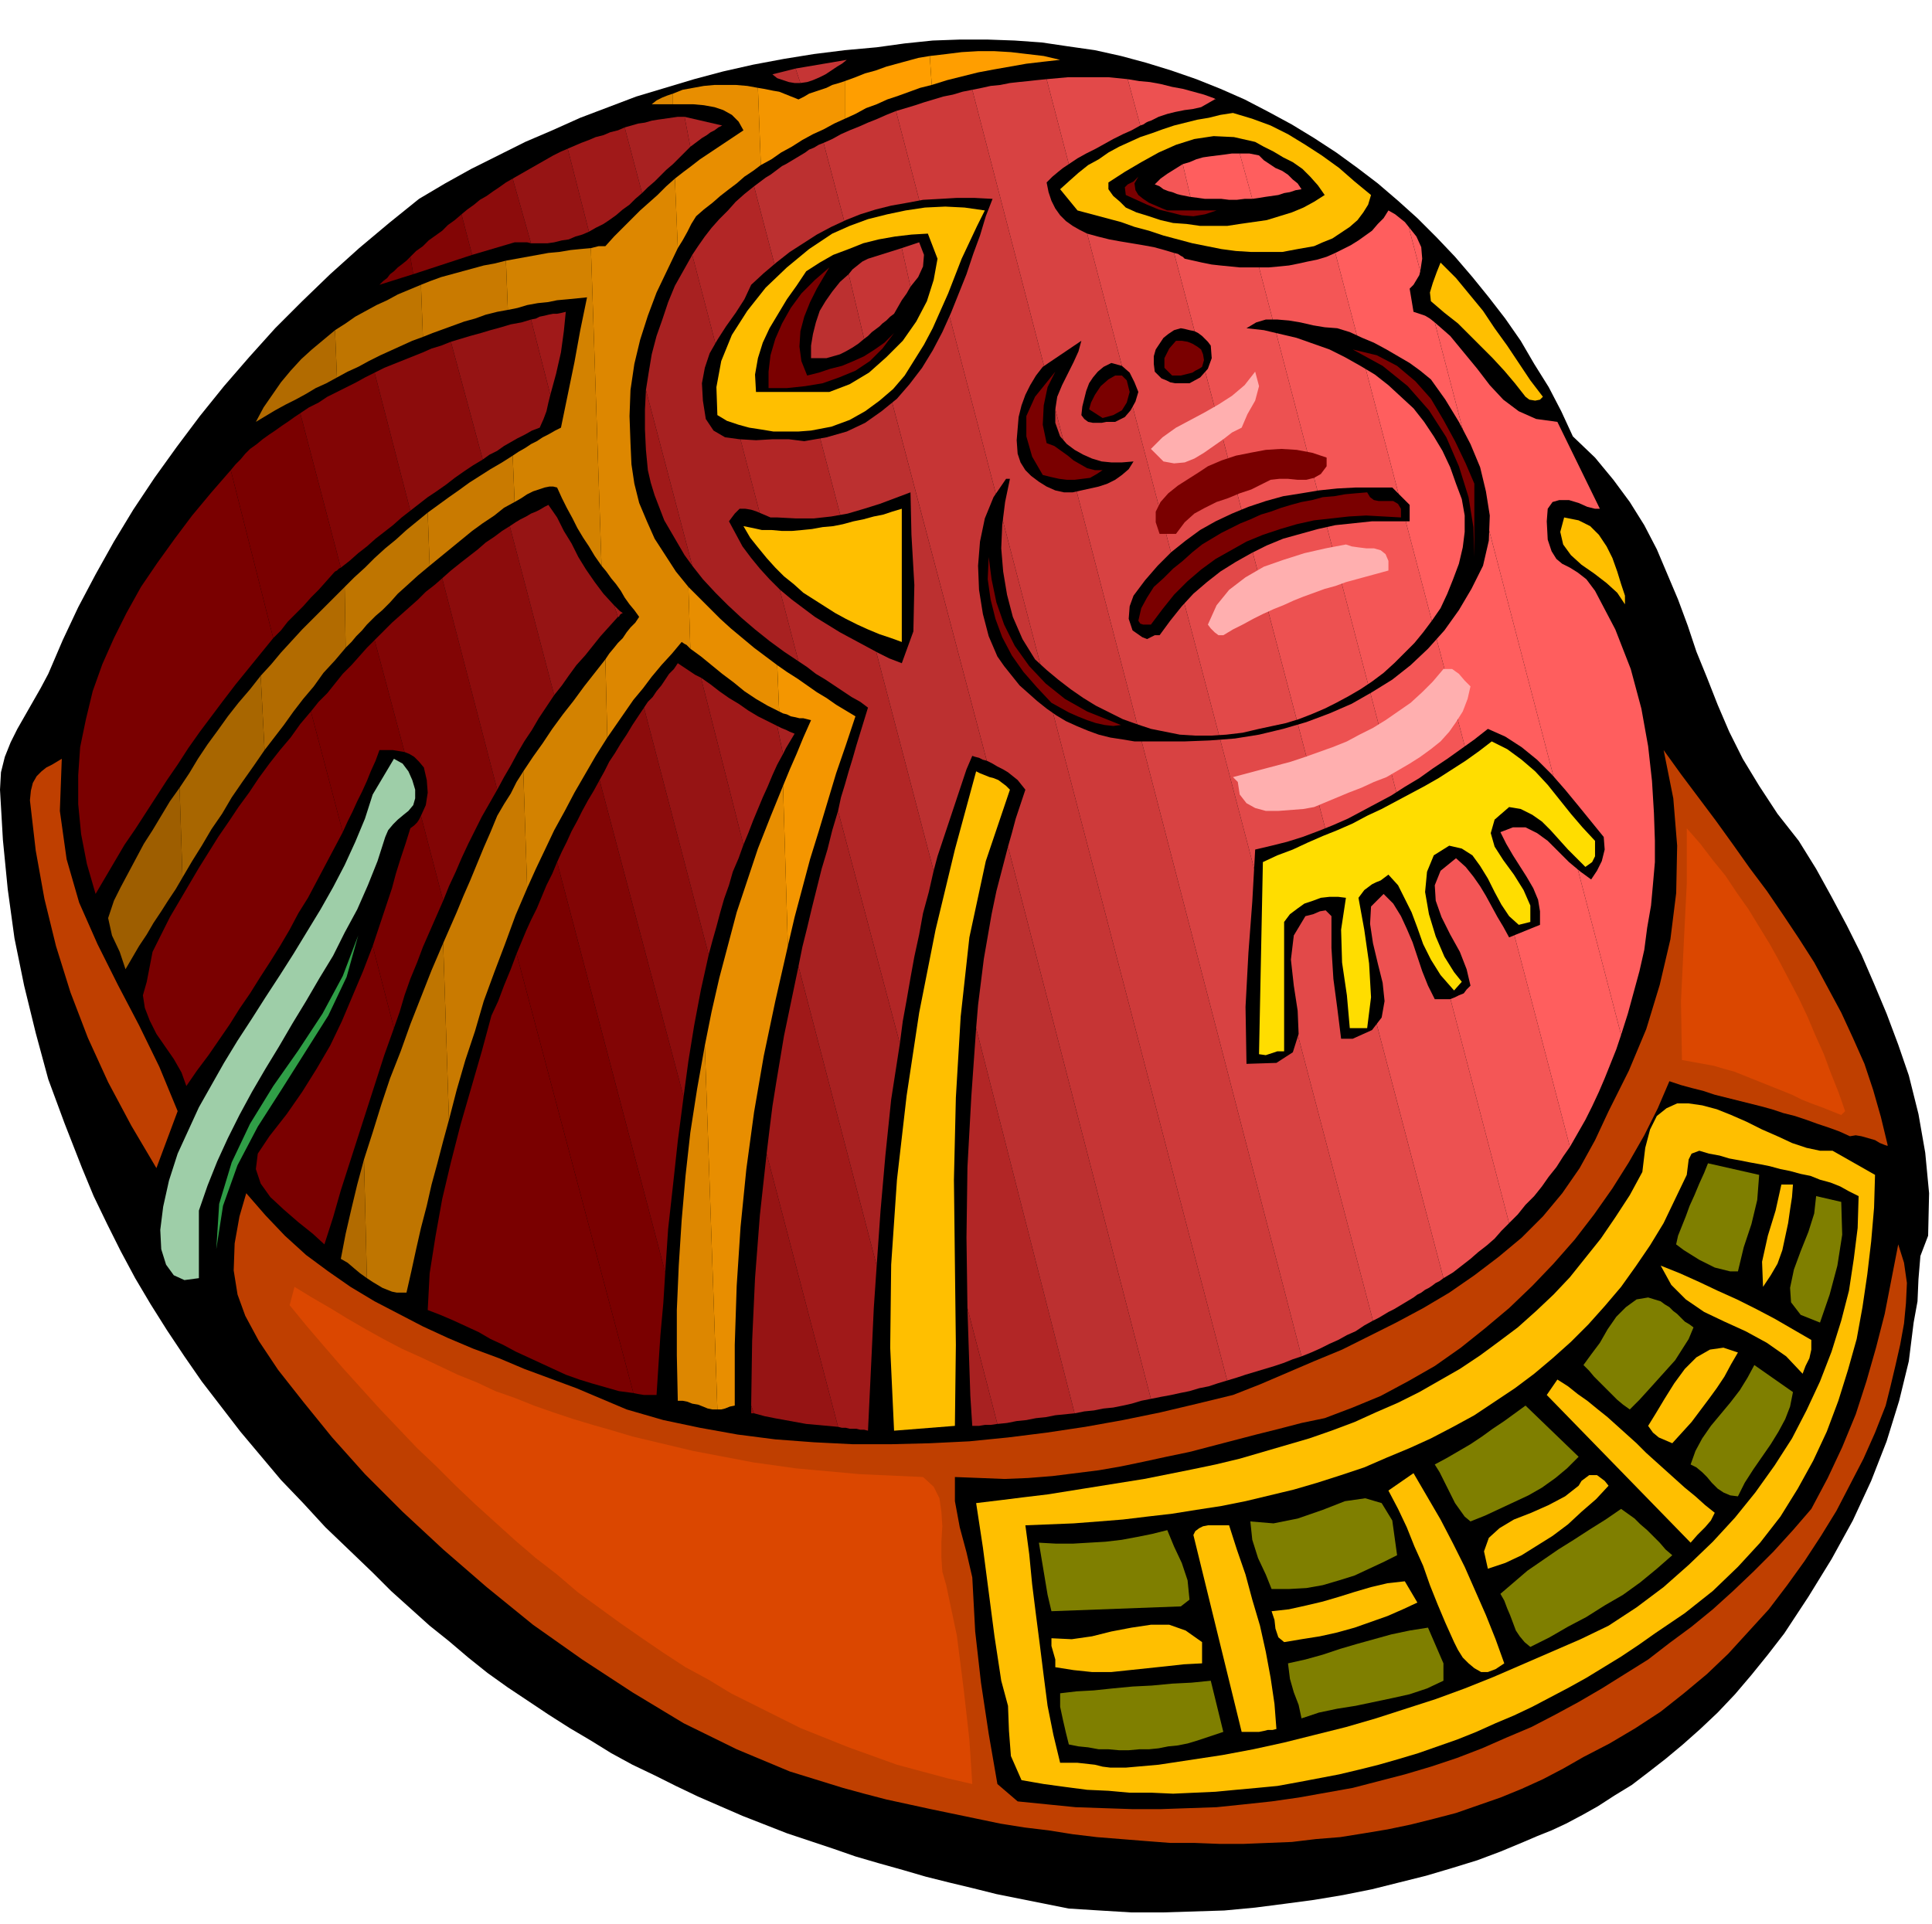
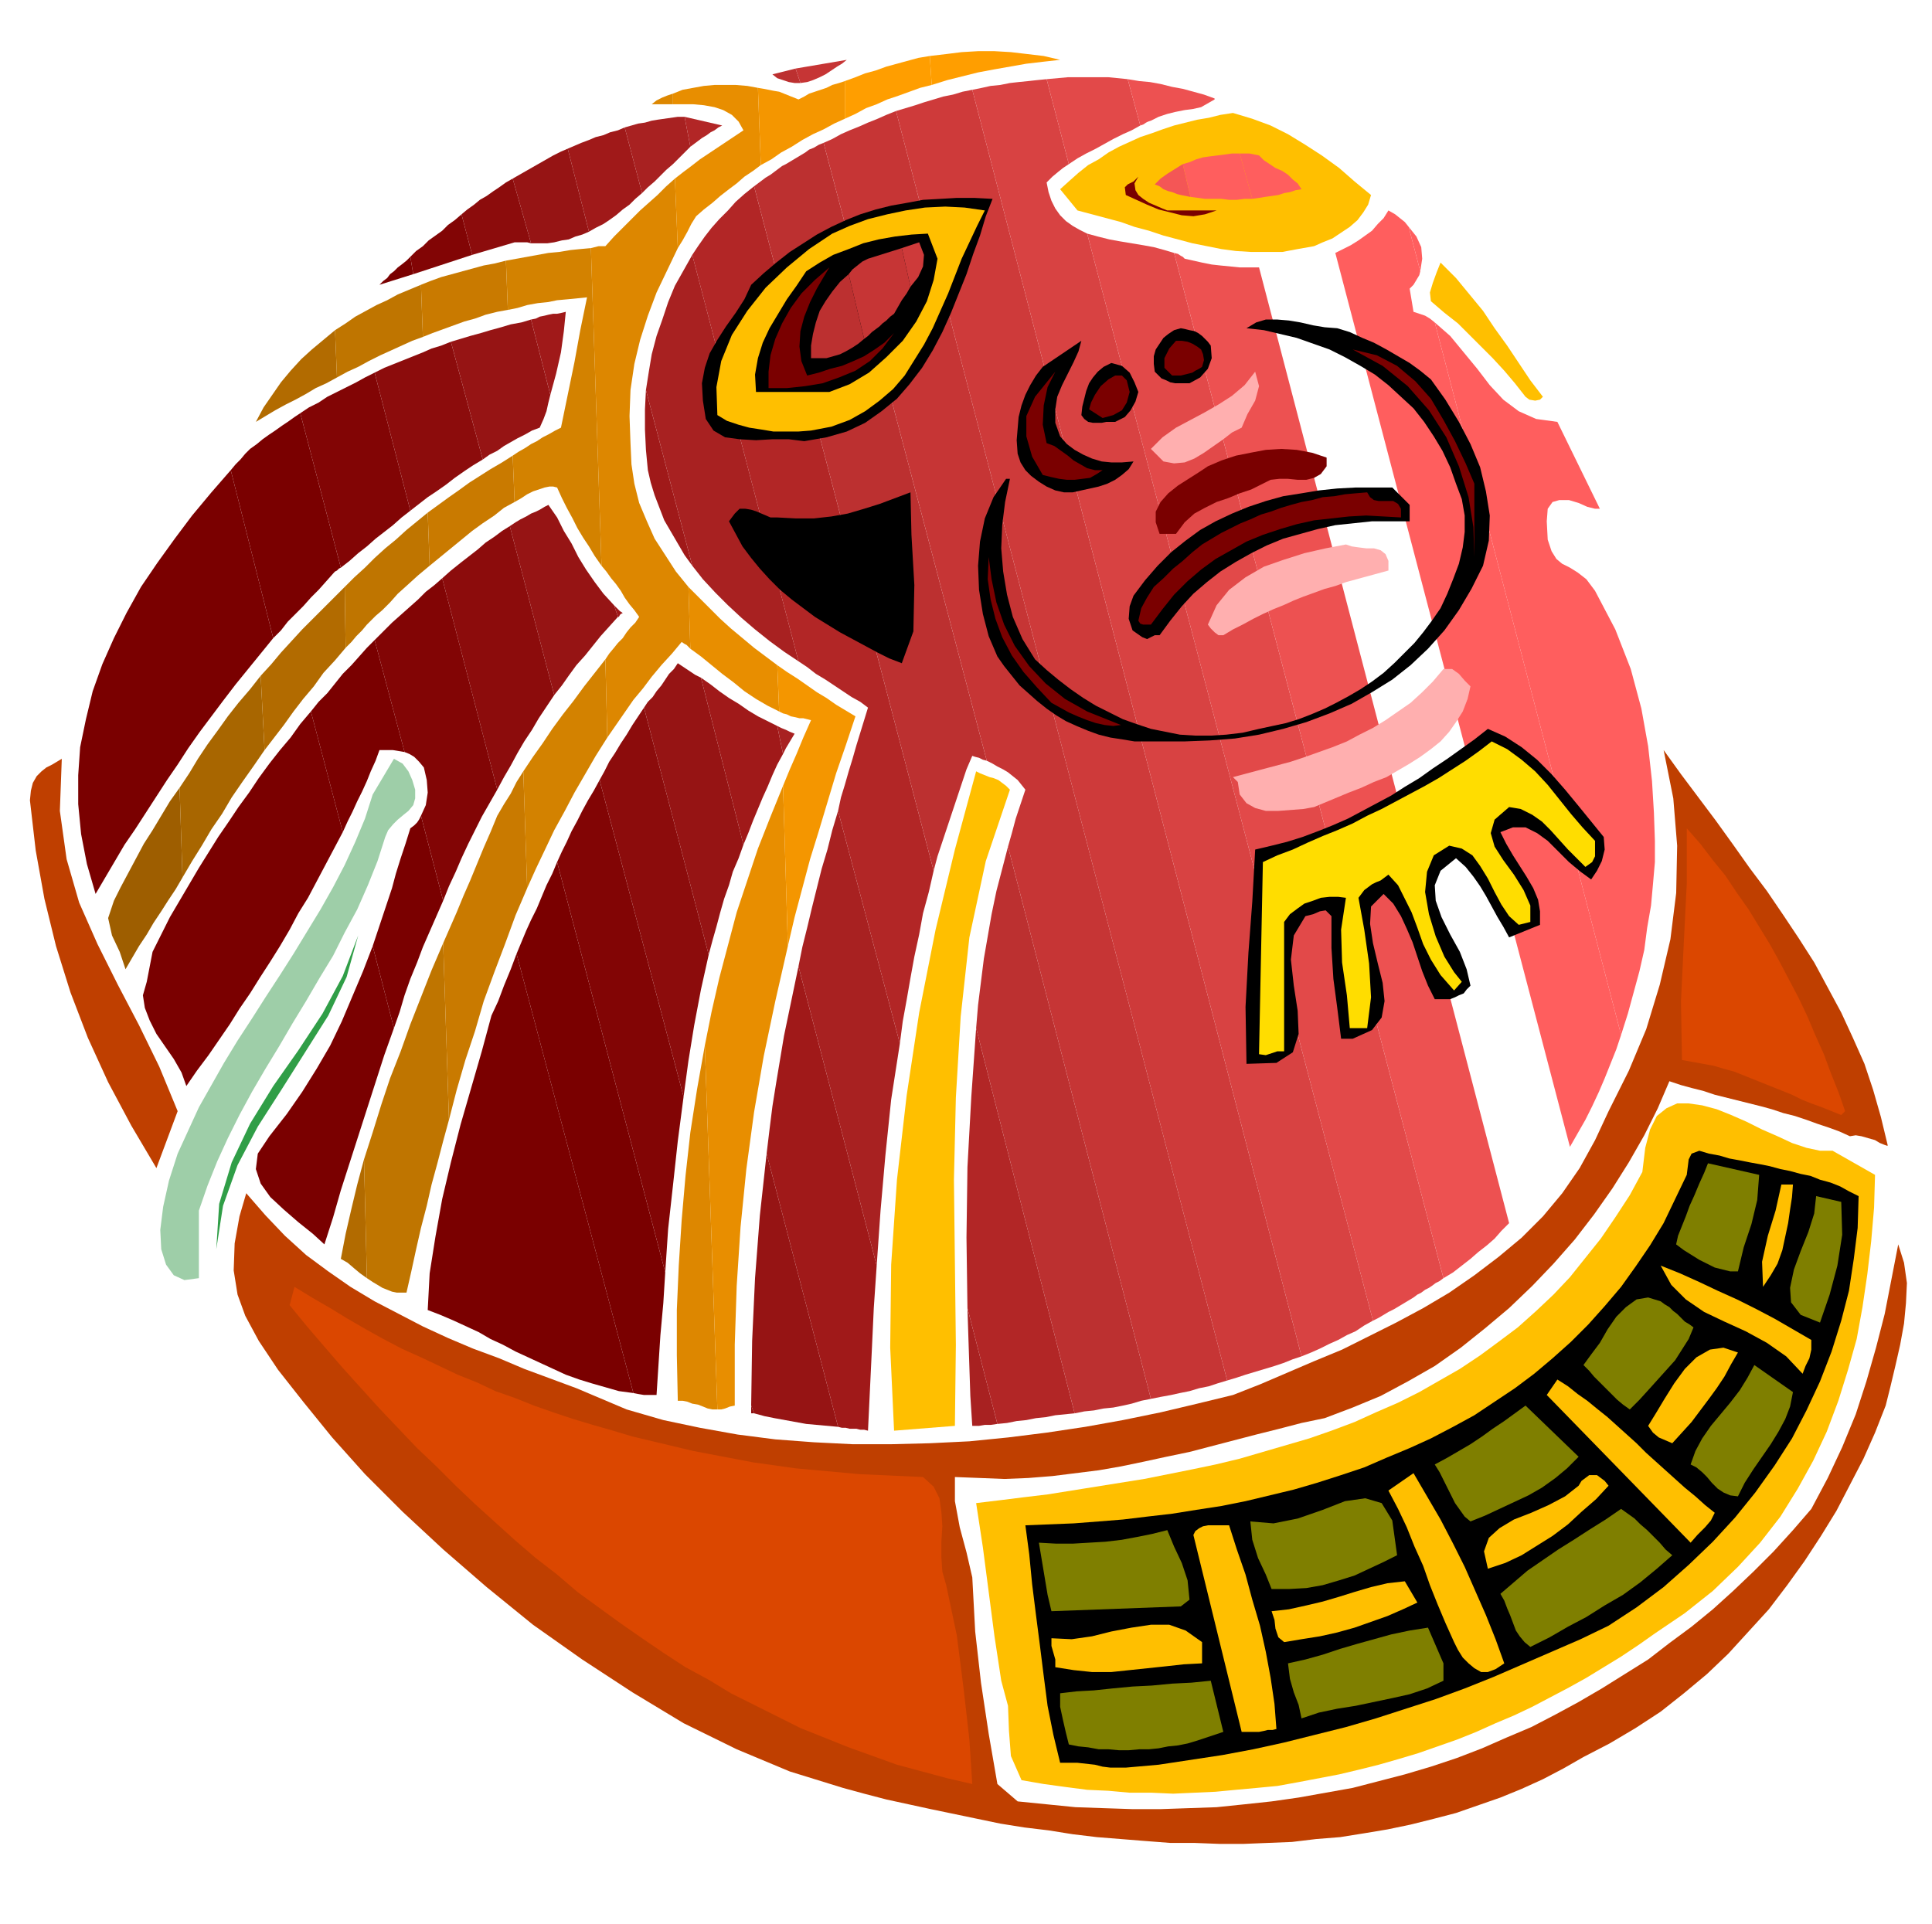
<svg xmlns="http://www.w3.org/2000/svg" fill-rule="evenodd" height="1.993in" preserveAspectRatio="none" stroke-linecap="round" viewBox="0 0 2001 1993" width="2.001in">
  <style>.pen1{stroke:none}.brush2{fill:#000}.brush12{fill:#ff9e00}.brush13{fill:#bc3030}.brush14{fill:#c63535}.brush15{fill:#8c0c0c}.brush16{fill:#961414}.brush17{fill:#a01919}.brush18{fill:#a82121}.brush19{fill:#b22626}.brush20{fill:#ce3a3a}.brush24{fill:#f45656}.brush25{fill:#ff5e5e}.brush26{fill:#ffbf00}.brush27{fill:#7a0000}.brush28{fill:#820505}.brush29{fill:#ffafaf}.brush33{fill:#db4700}.brush35{fill:#7f7f00}</style>
-   <path class="pen1 brush2" d="m1629 452 23 22 19 23 17 23 15 24 13 25 11 26 11 26 10 27 9 27 11 27 11 28 12 28 14 28 17 28 19 29 22 28 18 29 16 29 16 30 15 30 13 30 13 31 12 32 11 32 10 40 7 40 4 42-1 44-8 21-2 24-1 23-4 22-5 40-10 41-13 42-16 41-19 41-22 40-24 39-25 38-17 22-17 21-17 20-18 19-18 17-18 16-18 15-18 14-17 13-18 11-17 11-16 9-17 9-15 7-15 6-14 6-24 10-24 9-26 8-27 8-28 7-28 7-30 6-30 5-30 4-31 4-32 3-32 1-32 1h-32l-33-2-32-2-25-5-25-5-25-5-24-6-25-6-24-6-24-7-25-7-24-7-23-8-24-8-24-8-23-9-23-9-23-10-23-10-23-11-22-11-23-11-22-12-21-13-22-13-22-14-21-14-21-14-21-15-20-16-20-17-20-16-20-18-20-18-19-19-25-24-24-23-23-25-23-24-21-25-21-25-20-26-20-26-18-26-18-27-17-27-16-27-15-28-14-28-14-29-12-29-18-46-17-46-13-48-12-49-10-49-7-51-5-51-3-52 1-18 4-16 6-15 7-14 8-14 8-14 8-14 8-15 15-35 16-34 18-34 19-34 20-33 22-33 23-32 24-32 25-31 26-30 27-30 28-28 29-28 30-27 31-26 31-25 27-16 27-15 28-14 28-14 28-12 29-13 29-11 29-11 30-9 30-9 30-8 31-7 32-6 31-5 32-4 33-3 29-4 29-3 28-1h29l28 1 28 2 27 4 28 4 27 6 26 7 26 8 26 9 25 10 25 11 25 13 24 13 23 14 23 15 22 16 21 16 21 18 20 18 20 20 19 20 18 21 17 21 17 22 16 23 14 24 15 24 13 25 12 26z" />
  <path class="pen1" style="fill:#9e5e00" d="m186 816 3 93-7 12-8 12-7 11-8 12-7 12-8 12-7 12-7 12-6-18-8-17-4-18 6-18 7-14 8-15 8-15 8-15 9-14 9-15 9-15 10-14z" />
  <path class="pen1" style="fill:#a86600" d="m189 909-3-93 10-15 9-15 10-15 11-15 10-14 11-14 12-14 11-14 4 77-11 16-12 17-11 16-10 17-11 16-10 17-10 16-10 17z" />
  <path class="pen1" d="m274 777-4-77 11-12 10-12 11-12 11-12 11-11 11-11 11-11 11-11 1 63-11 13-12 13-10 14-11 13-10 13-10 14-10 13-10 13zm73-435 2 49-11 6-11 5-10 6-11 6-10 5-11 6-10 6-10 6 8-15 9-13 9-13 10-12 11-12 11-10 12-10 12-10zm30 859 3 123-7-5-6-5-7-6-7-4 5-26 6-26 6-25 7-26z" style="fill:#b26b00" />
  <path class="pen1" d="m380 1324-3-123 9-28 9-29 9-27 11-28 10-28 11-28 11-28 12-28 6 183-6 22-6 23-6 22-5 22-6 23-5 22-5 23-5 22h-10l-5-1-5-2-5-2-5-3-5-3-6-4zm-22-653-1-63 10-10 11-10 10-10 11-10 11-9 11-10 11-9 11-9 2 55-12 10-11 10-10 9-8 9-8 8-7 6-5 5-4 4-5 6-6 6-5 6-6 6zm-9-280-2-49 11-7 10-7 11-6 11-6 11-5 11-6 12-5 12-5 2 54-11 4-11 5-11 5-11 5-12 6-11 6-11 5-11 6z" style="fill:#bf7500" />
  <path class="pen1" d="m465 1160-6-183 7-16 7-16 7-17 7-16 7-17 7-17 7-16 7-17 7-12 7-11 6-12 7-11 4 121-12 28-11 30-11 29-11 30-9 31-10 30-9 31-8 31zm-20-574-2-55 11-8 11-8 10-7 11-8 11-7 11-7 12-7 11-7 2 48-11 6-10 8-12 8-11 8-11 9-11 9-11 9-11 9zm-7-237-2-54 10-4 11-4 11-3 11-3 11-3 11-3 11-2 12-3 2 51-11 2-12 3-11 4-11 3-11 4-11 4-11 4-10 4z" style="fill:#c97a00" />
  <path class="pen1" d="m546 920-4-121 10-15 10-14 10-15 11-15 11-14 11-15 11-14 11-14 2 81-12 19-11 19-11 19-10 19-11 20-9 19-10 21-9 20zm-13-400-2-48 6-4 7-4 6-4 6-3 6-4 6-3 7-4 6-3 7-34 7-34 6-33 7-34-10 1-10 1-11 1-10 2-10 1-11 2-10 3-10 2-2-51 11-2 11-2 11-2 11-2 11-1 12-2 10-1 11-1 11 329-7-10-6-10-6-9-6-10-5-10-6-11-5-10-5-11-4-1h-4l-5 1-6 2-6 2-6 3-6 4-7 4z" style="fill:#d38200" />
  <path class="pen1" d="m629 764-2-81 4-6 5-6 4-5 5-5 4-6 4-5 5-5 4-6-5-7-5-6-5-7-4-7-5-7-5-6-5-7-5-6-11-329 4-1 4-1h7l9-10 9-9 9-9 9-9 9-8 9-8 9-9 9-8 3 72-11 23-11 23-9 24-8 25-6 25-4 27-1 27 1 28 1 22 3 20 5 20 8 19 8 18 11 17 11 17 13 16 2 64-2-2-2-2-2-1-3-2-10 12-11 12-10 12-9 12-10 12-9 13-9 13-9 13zm68-667v11h-22l5-4 6-3 5-2 6-2zm33 986 13 377h-5l-5-1-5-2-5-2-6-1-5-2-5-1h-5l-1-47v-47l2-46 3-47 4-46 5-45 7-45 8-45z" style="fill:#dd8700" />
  <path class="pen1" d="m743 1460-13-377 7-35 8-35 9-34 9-34 11-33 11-33 13-33 13-32 5 166-13 57-12 57-10 58-8 59-6 60-4 61-2 61v63l-5 1-5 2-4 1h-4zm-28-788-2-64 11 11 11 11 11 11 11 10 12 10 12 10 12 9 12 9 2 48-12-6-12-7-12-8-11-9-12-9-11-9-11-9-11-8zm-13-415-3-72 9-7 8-6 9-7 9-6 9-6 9-6 9-6 9-6-5-9-7-7-9-5-9-3-11-2-11-1h-21V97l10-4 11-2 11-2 11-1h22l12 1 11 2 3 80-8 6-9 6-8 7-8 6-9 7-8 7-9 7-8 7-5 8-4 8-5 9-5 8z" style="fill:#e88e00" />
  <path class="pen1" d="m816 980-5-166 7-17 7-16 7-17 8-18-4-1-4-1h-4l-4-1-5-1-4-2-4-1-4-2-2-48 10 7 11 7 10 7 10 7 10 6 10 7 10 6 10 6-10 30-10 29-9 30-9 30-9 29-8 30-8 30-7 30zm-28-809-3-80 6 1 5 1 5 1 6 1 5 2 5 2 5 2 5 2 6-3 5-3 6-2 6-2 6-2 6-3 7-2 6-2v39l-11 5-11 6-11 5-11 6-11 7-11 6-10 7-11 6z" style="fill:#f49600" />
  <path class="pen1 brush12" d="M875 123V84l11-4 10-4 11-3 11-4 11-3 11-3 11-3 12-2 2 30-12 3-11 4-11 4-12 4-11 5-11 4-11 6-11 5z" />
  <path class="pen1 brush12" d="m965 88-2-30 17-2 16-2 17-1h17l17 1 17 2 17 2 17 4-18 2-17 2-17 3-17 3-16 3-16 4-16 4-16 5z" />
  <path class="pen1 brush13" d="m800 77 24-6 5 15h-6l-6-1-6-2-6-2-5-4z" />
  <path class="pen1 brush14" d="m829 86-5-15 53-9-5 4-5 3-6 4-6 4-6 3-7 3-6 2-7 1z" />
  <path class="pen1 brush15" d="m778 1456 3 8h-3v-8z" />
  <path class="pen1 brush16" d="m781 1464-3-8 1-67 3-65 5-65 7-64 74 283-11-1-11-1-11-1-11-2-11-2-11-2-10-2-11-3z" />
  <path class="pen1 brush17" d="m868 1478-74-283 3-25 3-24 4-25 4-24 4-24 5-24 5-24 5-24 81 310-3 44-2 43-2 42-2 42-4-1h-4l-4-1h-7l-4-1h-4l-4-1zM669 404l48 182-8-11-7-12-7-12-7-12-5-13-5-13-4-13-3-13-2-21-1-21v-21l1-20z" />
  <path class="pen1 brush18" d="m908 1311-81-310 4-20 5-20 5-21 5-20 5-20 6-20 5-20 6-20 64 241-9 58-6 58-5 57-4 57zM717 586l-48-182 3-19 3-18 5-19 6-17 6-18 7-17 9-16 9-16 110 421-15-10-15-11-15-12-14-12-14-13-13-13-13-14-11-14zm285 769 31 120-7 1h-6l-6 1h-7l-2-31-1-30-1-30-1-31z" />
  <path class="pen1 brush19" d="m1033 1475-31-120-1-73 1-73 4-73 5-71 102 399-10 1-10 1-10 2-10 1-10 2-10 1-10 2-10 1zm-101-394-64-241 3-14 4-13 4-14 4-13 4-14 4-13 4-13 4-13-8-6-9-5-9-6-9-6-9-6-10-6-9-7-9-6-110-421 6-9 7-10 7-9 8-9 9-9 8-9 9-8 10-8 186 709-5 22-6 22-4 22-5 23-4 22-4 23-4 22-3 23z" />
  <path class="pen1 brush13" d="m1113 1464-102-399 2-24 3-24 3-24 4-23 4-23 5-24 6-23 6-23 148 572-10 2-10 3-9 2-10 2-10 1-10 2-10 1-10 2zM967 902 781 193l4-3 4-3 4-3 5-3 4-3 4-3 4-3 4-2 5-3 5-3 5-3 5-3 4-3 5-2 5-3 5-2 169 640-4-1-4-2-4-1-3-1-6 14-5 15-5 15-5 15-5 15-5 15-5 15-4 15z" />
  <path class="pen1 brush14" d="m1192 1449-148-572 4-14 4-15 5-15 5-15-4-5-4-5-5-4-5-4-5-3-6-3-5-3-6-3-169-640 9-4 9-5 9-4 10-4 9-4 10-4 9-4 10-4 343 1315-10 3-9 3-10 2-10 3-10 2-9 2-11 2-10 2z" />
  <path class="pen1 brush20" d="M1271 1430 928 115l10-3 10-3 9-3 10-3 10-3 10-2 10-3 10-2 341 1312-9 3-10 4-9 3-10 3-10 3-10 3-9 3-10 3z" />
  <path class="pen1" style="fill:#d84242" d="M1348 1405 1007 93l10-2 9-2 10-1 10-2 9-1 10-1 9-1 10-1 23 88-6 4-5 4-6 5-6 6 2 10 3 9 4 8 5 7 6 6 7 5 7 4 8 4 296 1126-9 5-9 6-9 4-9 5-9 4-10 5-9 4-10 4z" />
  <path class="pen1" d="M1422 1368 1126 242l11 3 12 3 11 2 12 2 12 2 11 2 11 3 10 3 279 1062-4 3-4 2-4 3-3 2-4 2-4 3-4 2-4 3-5 3-5 3-5 3-5 3-6 3-5 3-5 3-6 3zM1107 170l-23-88 11-1 11-1h42l10 1 10 1 13 48-9 5-9 4-10 5-9 5-9 5-10 5-9 5-9 6z" style="fill:#e24949" />
  <path class="pen1" d="M1495 1324 1216 262l4 1 3 2 2 1 2 2 9 2 9 2 10 2 9 1 10 1 10 1h20l259 990-8 8-7 8-8 7-9 7-8 7-9 7-9 7-10 6zM1181 130l-13-48 12 2 11 1 11 2 12 3 11 2 11 3 11 3 11 4v1l-7 4-7 4-9 2-8 1-10 2-8 2-9 3-8 4-3 1-2 1-3 2-3 1z" style="fill:#ed5151" />
-   <path class="pen1 brush24" d="m1563 1267-259-990h10l11-1 10-1 10-2 9-2 10-2 10-3 9-4 243 926-7 10-7 11-8 10-7 10-8 10-9 9-8 10-9 9zM1258 103v-1l1 1h1-2z" />
  <path class="pen1 brush25" d="m1626 1188-243-926 8-4 8-4 8-5 7-5 7-5 6-7 6-6 5-8 7 4 5 4 5 4 4 5 12 46-1 4-3 5-3 5-4 4 4 24 6 2 6 2 5 3 5 4 193 738-5 15-6 15-6 15-6 14-7 15-7 14-8 14-8 14z" />
  <path class="pen1 brush25" d="m1679 1072-193-738 16 14 14 17 14 17 13 17 14 15 16 12 18 8 22 3 44 90h-5l-8-2-9-4-10-3h-10l-7 2-5 7-1 13 1 19 4 12 5 8 6 5 8 4 8 5 9 7 9 12 21 40 16 41 11 41 7 39 4 36 2 33 1 29v22l-2 23-2 22-4 23-3 23-5 22-6 22-6 22-7 22zm-208-791-12-46 8 10 5 11 1 12-2 13z" />
  <path class="pen1 brush26" d="m1420 202-3 10-5 8-6 8-8 7-9 6-9 6-10 4-9 4-17 3-16 3h-32l-16-1-15-2-15-3-15-3-15-4-15-4-15-5-15-4-14-5-15-4-15-4-15-4-18-22 10-9 9-8 10-8 11-6 10-7 11-6 11-5 11-5 12-4 11-4 12-4 12-3 12-3 12-2 12-3 13-2 20 6 19 7 18 9 18 11 17 11 18 13 16 14 17 14z" />
  <path class="pen1 brush27" d="m425 266 3 18-35 11 4-4 4-3 3-4 4-3 4-4 4-3 5-4 4-4z" />
  <path class="pen1 brush28" d="m428 284-3-18 6-6 7-5 6-6 7-5 7-5 6-6 7-5 7-6 11 42-61 20z" />
  <path class="pen1 brush15" d="m489 264-11-42 6-5 7-5 6-5 7-4 7-5 6-4 7-5 7-4 19 67-4-1h-13l-44 13z" />
  <path class="pen1 brush16" d="m550 252-19-67 7-4 7-4 7-4 7-4 7-4 7-4 8-4 7-3 22 86-7 3-7 2-7 3-7 1-8 2-7 1h-17z" />
  <path class="pen1 brush17" d="m610 240-22-86 7-3 7-3 8-3 7-3 8-2 7-3 8-2 7-3 18 68-7 6-6 6-7 5-7 6-7 5-6 4-8 4-7 4z" />
  <path class="pen1 brush18" d="m665 200-18-68 7-2 7-2 7-1 7-2 6-1 7-1 7-1 7-1h7l6 31-6 6-6 6-6 6-7 6-6 6-6 6-7 6-6 6z" />
  <path class="pen1 brush19" d="m715 152-6-31 39 9-4 2-4 3-4 2-4 3-5 3-4 3-4 3-4 3z" />
-   <path class="pen1 brush2" d="m1372 202-11 7-11 6-12 5-13 4-13 4-14 2-14 2-13 2h-28l-14-2-14-1-13-3-12-4-13-4-11-5-6-6-7-6-5-7v-7l17-11 17-10 18-10 18-8 19-6 20-3 21 1 22 5 9 5 10 5 10 6 10 5 10 7 8 8 8 9 7 10z" />
  <path class="pen1 brush24" d="m1225 170 8 34-5-1-5-1-4-1-5-2-4-1-5-2-4-3-5-2 6-6 7-5 8-5 8-5z" />
  <path class="pen1 brush25" d="m1233 204-8-34 7-2 7-3 7-2 7-1 8-1 8-1 7-1h8l13 47h-8l-8 1h-8l-8-1h-17l-7-1-8-1z" />
  <path class="pen1 brush25" d="m1297 206-13-47h10l5 1 5 1 5 5 6 4 6 4 7 3 6 4 5 5 5 4 4 6-6 1-6 2-6 1-6 2-7 1-7 1-6 1-7 1z" />
  <path class="pen1 brush27" d="M1209 218h51l-12 4-12 2-12-1-12-3-12-3-12-5-11-5-11-5-1-8 3-3 6-3 5-5-4 7 1 7 3 5 5 4 6 4 7 3 7 3 5 2z" />
  <path class="pen1 brush2" d="m1028 206-7 18-6 20-7 19-7 21-8 20-8 20-9 20-10 19-11 18-13 17-13 15-16 13-17 12-19 9-21 6-23 4-16-2h-17l-17 1-17-1-15-2-12-7-8-12-3-19-1-18 3-16 5-15 8-14 9-14 10-14 9-14 7-15 13-12 13-11 14-11 14-9 14-9 15-8 15-7 15-6 16-5 16-4 17-3 16-3 18-1 17-1h18l19 1z" />
  <path class="pen1 brush26" d="m1020 218-8 16-8 17-8 17-7 18-7 18-8 18-8 18-9 17-10 16-10 16-12 14-14 12-15 11-16 9-19 7-21 4-13 1h-26l-12-2-13-2-11-3-12-4-10-6-1-29 5-27 11-27 16-25 19-24 22-21 23-19 24-16 18-8 19-7 20-5 19-4 20-3 21-1 20 1 21 3z" />
  <path class="pen1 brush2" d="m971 268-4 22-7 22-11 21-14 20-17 17-18 16-20 12-21 8h-76l-1-18 3-17 5-16 7-15 9-15 9-15 10-14 10-15 14-9 14-8 16-6 15-6 16-4 17-3 17-2 17-1 10 26z" />
  <path class="pen1 brush13" d="m879 284 16 67-6 5-6 4-7 4-6 3-7 2-7 2h-16v-13l2-12 3-12 4-12 6-10 7-10 8-10 9-8z" />
  <path class="pen1 brush14" d="m895 351-16-67 4-5 5-4 5-4 6-3 35-11 9 40-4 7-5 7-4 7-4 7-4 3-4 4-4 3-3 3-4 3-4 3-4 4-4 3z" />
  <path class="pen1 brush20" d="m943 297-9-40 18-6 5 13-1 12-5 11-8 10z" />
  <path class="pen1 brush26" d="m1598 411-3 3-5 1-6-1-4-3-11-14-11-13-12-13-12-12-12-12-12-12-14-11-14-12-1-9 3-10 4-11 4-10 16 16 14 17 14 17 12 18 13 18 12 18 12 18 13 17z" />
  <path class="pen1 brush27" d="m836 389 12-3 12-4 12-3 12-5 11-5 11-7 10-7 10-10-12 16-13 13-15 10-17 7-17 6-18 3-19 2h-19v-17l2-17 5-17 7-16 9-16 11-15 14-14 15-13-6 10-7 12-7 14-6 15-4 15-1 16 2 15 6 15zm-597 98 44 174-13 16-13 16-13 16-13 17-12 16-12 16-12 17-11 17-11 16-11 17-11 17-11 17-11 16-10 17-10 17-10 17-9-31-6-31-3-31v-30l2-29 6-29 7-29 10-28 12-27 13-26 15-27 17-25 18-25 18-24 20-24 20-23z" />
  <path class="pen1 brush27" d="m283 661-44-174 5-6 5-5 5-6 5-5 7-5 6-5 7-5 6-4 7-5 6-4 7-5 6-4 42 160-2 1-2 2-2 1-1 1-8 9-8 9-8 8-8 9-8 8-8 8-7 9-8 8z" />
  <path class="pen1 brush28" d="m353 588-42-160 9-6 10-5 9-6 10-5 10-5 10-5 9-5 10-5 37 143-9 7-9 8-9 7-9 7-9 8-9 7-9 8-9 7z" />
  <path class="pen1 brush15" d="m425 529-37-143 10-5 10-4 10-4 10-4 10-4 9-4 10-3 10-4 33 122-10 6-9 6-10 7-9 7-10 7-9 6-9 7-9 7z" />
  <path class="pen1 brush16" d="m500 476-33-122 10-3 10-3 11-3 10-3 11-3 10-3 11-2 10-3 20 78-2 8-2 9-3 8-4 9-8 3-7 4-8 4-7 4-7 4-7 5-8 4-7 5z" />
  <path class="pen1 brush17" d="m570 409-20-78 5-1 4-2 5-1 4-1 5-1h4l5-1 4-1-2 20-3 22-5 22-6 22z" />
  <path class="pen1 brush2" d="m1482 393 15 21 14 23 12 23 10 24 6 25 4 25-1 26-6 26-12 24-13 22-15 21-17 19-18 17-19 15-21 13-21 12-23 10-24 9-24 7-25 6-25 4-26 2-26 1h-52l-12-2-13-2-12-3-11-4-12-5-11-5-10-6-10-7-10-8-9-8-9-8-8-10-8-10-7-10-9-21-6-23-4-25-1-25 2-25 5-24 9-22 13-19h4l-5 24-3 24-1 24 2 24 4 24 6 23 10 23 13 21 12 11 12 10 13 10 13 9 13 8 14 7 14 7 14 5 15 5 15 3 15 3 16 1h16l16-1 17-2 17-4 14-3 14-3 13-4 13-5 14-6 12-6 13-7 12-7 12-8 12-9 11-10 10-10 11-11 9-11 9-12 9-13 7-15 6-15 6-16 4-17 2-16v-17l-3-17-6-16-6-17-8-17-9-15-10-15-11-14-13-12-13-12-14-11-15-9-16-9-16-8-17-6-17-6-17-4-17-4-18-2 10-6 10-3h12l12 1 12 2 13 3 12 2 13 1 13 4 13 6 12 5 13 7 12 7 12 7 11 8 11 9z" />
  <path class="pen1 brush2" d="m1254 358 1 13-4 11-8 9-11 6h-15l-5-1-4-2-5-2-3-3-4-4-1-8v-8l2-7 4-6 4-6 5-4 6-4 7-2 5 1 4 1 5 1 4 2 4 3 3 3 3 3 3 4zm-156 94 7 8 8 6 9 5 9 4 10 3 10 1h11l12-1-5 8-7 6-7 5-8 4-9 3-9 2-9 2-9 2h-9l-9-2-9-4-8-5-8-6-6-6-5-8-3-9-1-14 1-12 1-12 3-12 4-11 5-10 6-10 7-9 40-27-3 11-5 11-6 12-6 12-5 12-2 13v14l5 14z" />
  <path class="pen1 brush27" d="m1245 380-3 2-4 2-3 2-4 1-4 1-4 1h-9l-8-8v-10l5-10 7-8h6l6 1 5 2 5 3 4 3 2 5 1 6-2 7zm282 121v76l-1-31-5-31-10-32-13-30-18-28-22-25-26-21-31-17 25 6 21 11 19 16 16 18 13 22 12 22 11 23 9 21z" />
  <path class="pen1 brush2" d="m1179 406-3 10-5 9-6 7-10 5h-9l-5 1h-9l-5-1-4-3-3-4 1-9 2-8 2-8 3-8 4-6 5-6 6-5 8-4 11 3 8 7 5 10 4 10z" />
  <path class="pen1 brush27" d="m1084 459 8 3 7 5 7 5 6 5 7 4 7 4 8 2h8l-6 4-7 4-8 1-8 1h-8l-8-1-9-2-8-2-11-19-6-21v-21l9-20 21-26-8 16-4 19-1 20 4 19z" />
  <path class="pen1 brush29" d="m1300 385 4 15-4 15-8 14-6 14-10 5-9 7-10 7-10 7-10 6-10 4-11 1-11-2-13-13 12-12 14-10 15-8 15-8 14-8 14-9 13-11 11-14z" />
  <path class="pen1 brush27" d="m1170 406-3 11-5 8-9 5-11 3-14-9 2-7 4-8 6-9 8-7 7-4h7l5 5 3 12zm204 77-6 8-7 4-8 2h-9l-10-1h-9l-9 1-8 4-12 6-12 4-12 5-12 4-12 6-11 6-10 9-9 12h-17l-4-12v-11l5-10 8-9 10-8 11-7 11-7 9-6 14-6 15-5 15-3 16-3 16-1 16 1 16 3 15 5v9z" />
  <path class="pen1 brush2" d="M1460 523v17h-39l-19 2-19 2-18 4-18 5-18 5-17 7-16 8-16 9-16 10-14 11-14 12-12 13-12 15-11 15h-5l-4 2-4 2-5-2-10-7-4-12 1-13 4-11 12-16 13-15 14-14 15-12 15-11 16-9 17-8 17-7 18-6 18-5 19-3 18-3 19-2 19-1h38l18 18zm-517-13 1 44 3 52-1 48-12 33-13-5-12-6-13-7-13-7-13-7-13-8-13-8-12-9-12-9-12-10-11-11-10-11-9-11-9-12-7-13-7-13 6-8 5-5h6l6 1 6 2 7 3 7 3h7l19 1h19l18-2 17-3 17-5 16-5 16-6 16-6z" />
  <path class="pen1 brush27" d="M1451 527v9l-18-1-18-1-18 1-18 2-18 2-18 4-17 5-18 6-17 7-16 9-16 9-15 11-14 12-14 14-12 15-12 16h-8l-3-1-2-3 3-13 6-11 7-11 10-9 10-10 10-8 10-9 10-8 10-6 10-6 10-5 10-5 10-4 11-5 10-3 11-4 10-3 11-3 11-2 11-3 12-1 11-2 11-1 12-1 3 5 4 3 5 1h15l5 3 3 5zM322 737l33 125-9 17-9 17-9 17-9 17-10 16-9 17-10 17-10 16-11 17-10 16-11 16-10 16-11 16-11 16-12 16-11 16-5-14-8-14-9-13-9-13-7-14-5-13-2-13 4-14 6-31 9-18 9-18 10-17 10-17 10-17 10-16 10-16 11-16 10-15 11-15 10-15 11-15 11-14 11-13 10-14 11-13zm64 243 22 85-10 28-9 28-9 28-9 28-9 28-9 28-8 28-9 28-12-11-15-12-15-13-14-13-10-14-5-15 2-16 12-18 18-23 16-23 15-24 14-24 12-25 11-26 11-26 10-26z" />
  <path class="pen1 brush27" d="m408 1065-22-85 5-15 5-15 5-15 5-15 4-15 5-16 5-15 5-16 4-3 3-3 2-3 2-4 23 88-7 16-7 16-7 16-6 16-7 17-6 17-5 17-6 17zm-53-203-33-125 8-10 9-9 8-10 8-10 9-9 8-9 8-9 8-8 31 116-6-1-6-1h-14l-4 11-5 11-4 10-5 11-5 10-5 11-5 10-5 11z" />
  <path class="pen1 brush28" d="m459 933-23-88 5-11 2-13-1-13-3-13-5-6-5-5-5-3-5-2-31-116 9-9 9-9 9-8 9-8 9-8 8-8 9-7 8-7 57 219-8 14-8 14-7 14-7 14-7 15-6 14-7 15-6 15z" />
  <path class="pen1 brush15" d="m515 818-57-219 9-8 10-8 9-7 9-7 8-7 9-6 8-6 8-5 46 175-8 12-8 12-7 12-8 12-7 12-7 13-7 12-7 13z" />
  <path class="pen1 brush16" d="m574 720-46-175 6-4 5-3 6-3 5-3 5-2 4-2 5-3 4-2 9 13 7 14 8 13 7 14 8 13 9 13 9 12 11 12 4 12-9 10-9 10-8 10-8 10-9 10-8 11-7 10-8 10z" />
  <path class="pen1 brush17" d="m640 639-4-12 2 2 2 2 2 2 3 2-2 1-1 1-1 2h-1z" />
-   <path class="pen1 brush26" d="m934 665-11-4-12-4-12-5-11-5-12-6-11-6-11-7-11-7-11-7-10-9-10-8-9-9-9-10-9-11-8-10-7-12 10 2 9 2h10l11 1h10l11-1 10-1 11-2 11-1 10-2 11-3 10-2 11-3 10-2 9-3 10-3v138zm749-48v9l-8-12-11-10-13-10-13-9-11-10-8-11-3-13 4-15 15 3 12 6 9 9 8 12 6 12 5 14 4 13 4 12z" />
  <path class="pen1 brush29" d="m1438 591-11 3-11 3-11 3-11 3-11 4-11 3-11 4-11 4-10 4-11 5-10 4-11 5-10 5-11 6-10 5-10 6h-5l-4-3-4-4-3-4 9-20 13-16 17-13 19-11 20-7 22-7 22-5 21-4 6 2 7 1 8 1h8l7 2 5 4 3 7v10z" />
  <path class="pen1 brush27" d="m1126 737 35 14-8 1-9-1-9-2-9-3-10-4-9-4-9-5-9-5-15-16-14-16-12-17-10-19-7-19-5-20-3-21 1-23 3 23 5 24 8 23 11 22 15 21 17 18 20 16 23 13zM535 988l121 455-15-2-14-4-14-4-13-4-14-5-13-6-13-6-13-6-13-6-13-7-13-6-12-7-13-6-13-6-14-6-13-5 2-38 6-38 7-39 9-38 10-39 11-38 11-38 10-37 7-15 6-16 7-17 6-16z" />
  <path class="pen1 brush27" d="M656 1443 535 988l5-12 5-12 5-11 6-12 5-12 5-12 6-12 5-12 112 425-2 32-3 33-2 31-2 31h-13l-6-1-5-1z" />
  <path class="pen1 brush28" d="M689 1318 577 893l5-11 5-10 5-11 6-11 5-10 6-11 6-10 6-11 87 328-6 46-5 46-5 45-3 45z" />
  <path class="pen1 brush15" d="m708 1136-87-328 5-9 5-10 6-9 6-10 6-9 6-10 6-9 6-9 67 256-8 36-7 37-6 37-5 37z" />
  <path class="pen1 brush16" d="m734 989-67-256 4-6 5-5 4-6 5-6 4-6 4-6 5-5 4-6 6 4 6 4 6 4 6 3 44 173-5 14-6 14-4 14-5 14-4 14-4 15-4 14-4 15z" />
  <path class="pen1 brush17" d="m770 875-44-173 10 7 9 7 10 7 10 6 10 7 10 6 10 5 10 5 6 29-6 11-5 11-5 12-5 11-5 12-5 12-5 13-5 12z" />
  <path class="pen1 brush18" d="m811 781-6-29 4 2 5 2 4 2 5 2-3 5-3 5-3 5-3 6z" />
  <path class="pen1 brush29" d="m1523 711-3 13-5 13-7 11-7 10-9 10-10 8-11 8-11 7-12 7-12 7-13 5-13 6-13 5-12 5-12 5-12 5-11 2-13 1-13 1h-13l-11-3-9-5-7-9-2-13-5-5 15-4 15-4 15-4 15-4 15-5 14-5 14-5 15-6 13-7 14-7 13-8 13-9 13-9 12-11 11-11 11-13h9l7 5 6 7 6 6z" />
  <path class="pen1 brush2" d="m1661 867 1 13-3 12-5 10-6 9-11-8-12-10-11-11-11-11-11-8-12-6h-13l-13 5 6 12 7 12 7 11 7 11 7 12 5 12 2 12v14l-32 13-6-11-6-10-6-11-6-11-6-10-7-10-8-10-10-9-16 13-6 15 1 16 6 17 9 18 10 18 7 18 4 17-4 4-3 4-5 2-4 2-5 2h-16l-7-14-6-15-5-15-5-15-6-14-6-13-8-13-10-10-13 13-1 18 3 20 5 21 5 20 2 19-3 17-10 13-20 9h-12l-4-32-4-30-2-32v-33l-6-6-6 1-7 3-8 2-12 20-3 25 3 27 4 26 1 24-6 19-17 11-31 1-1-59 3-56 4-53 3-54 17-4 16-4 16-5 16-6 15-6 16-7 15-8 15-8 15-8 14-9 15-9 14-10 15-10 14-10 14-10 14-11 18 8 17 11 16 13 15 15 14 16 14 17 13 16 13 16z" />
  <path class="pen1" style="fill:#fd0" d="M1652 871v16l-3 6-7 5-9-9-9-9-9-10-9-10-9-9-10-7-12-6-12-2-15 13-4 14 4 14 9 14 11 15 10 16 7 16v17l-12 3-10-9-8-12-7-13-7-14-8-13-8-11-11-7-13-3-16 10-7 17-2 21 4 23 7 23 9 21 10 16 8 10-8 9-14-16-10-16-8-16-6-17-6-16-7-14-7-14-10-11-4 3-4 3-5 2-4 2-4 3-4 3-3 4-3 4 6 33 5 35 2 35-4 32h-18l-3-34-5-34-1-34 5-33-8-1h-9l-9 1-8 3-9 3-7 5-8 6-6 8v134h-7l-6 2-6 2-7-1 4-199 15-7 16-6 15-7 16-7 15-6 16-7 15-8 15-7 15-8 15-8 15-8 14-8 14-9 14-9 14-10 13-10 16 8 15 11 14 12 13 14 12 15 12 15 12 14 13 14z" />
  <path class="pen1" d="M1955 1186v1l-3-1-5-2-5-3-7-2-7-2-6-1-6 1-11-5-11-4-12-4-11-4-12-4-12-3-12-4-11-3-12-3-12-3-12-3-12-3-12-4-12-3-11-3-12-4-12 28-14 28-16 28-17 27-19 27-20 26-22 25-22 23-24 23-25 21-25 20-27 19-28 16-28 15-29 12-29 11-24 5-23 6-24 6-23 6-23 6-23 6-24 5-23 5-24 5-23 4-24 3-24 3-25 2-25 1-25-1-26-1v25l5 27 7 26 6 26 3 56 6 53 8 53 9 52 21 18 30 3 30 3 29 1 30 1h29l29-1 29-1 29-3 28-3 28-4 28-5 28-5 27-7 27-7 27-8 27-9 26-10 25-11 26-11 25-13 24-13 24-14 24-15 24-15 22-17 23-17 22-18 21-19 21-20 21-21 20-22 19-22 17-32 15-32 14-34 11-34 10-35 9-35 7-36 7-36 6 19 3 21-1 21-2 21-4 22-5 22-5 21-5 20-11 28-12 27-14 27-14 27-16 26-17 26-18 25-19 25-21 23-21 23-22 21-24 20-24 19-26 17-27 16-27 14-21 12-21 11-22 10-22 9-23 8-23 8-23 6-24 6-24 5-24 4-25 4-25 2-25 3-25 1-25 1h-25l-26-1h-25l-26-2-25-2-25-2-25-3-25-4-25-3-25-4-24-5-24-5-24-5-23-5-23-5-23-6-22-6-55-17-55-23-55-27-53-32-52-34-51-36-48-39-45-39-42-39-39-39-34-38-30-37-26-33-20-30-14-26-8-22-4-25 1-28 5-28 7-24 20 23 20 21 22 20 23 17 23 16 25 15 25 13 25 13 26 12 26 11 27 10 26 11 27 10 27 10 26 11 26 11 38 11 38 8 39 7 39 5 40 3 40 2h40l40-1 41-2 40-4 40-5 40-6 39-7 39-8 38-9 37-9 28-11 28-12 28-12 29-12 28-14 28-14 28-15 27-16 26-18 25-19 24-20 22-22 20-24 18-26 16-29 14-30 21-42 18-43 14-46 11-47 6-48 1-49-4-49-10-50 18 25 18 24 18 24 18 25 17 24 18 24 17 25 16 24 16 25 14 26 14 26 12 26 12 27 9 27 8 28 7 29zm-1771-35-22 59-26-44-24-45-21-46-18-47-15-48-12-49-9-50-6-52 1-10 2-8 4-7 5-5 5-4 6-3 5-3 5-3-2 54 7 50 13 45 19 43 21 42 22 42 21 43 19 46z" style="fill:#bf3f00" />
  <path class="pen1" style="fill:#9ecea8" d="M430 818v9l-2 7-5 6-5 4-6 5-5 5-5 6-3 7-8 25-10 25-11 25-13 24-12 24-14 23-14 24-14 23-14 24-14 23-14 24-13 24-12 24-11 24-10 25-9 26v70l-15 2-11-5-8-11-5-16-1-20 3-24 6-27 9-28 11-24 11-24 13-23 13-23 14-23 15-23 14-22 15-23 14-22 14-23 14-23 13-23 12-23 11-24 10-24 8-25 22-37 9 5 6 8 4 9 3 10z" />
  <path class="pen1 brush26" d="m1046 818-25 74-17 79-9 82-5 84-2 85 1 86 1 85-1 84-63 5-4-86 1-86 6-88 10-87 13-86 17-86 20-83 22-81 4 2 5 2 5 2 4 1 5 2 4 3 4 3 4 4z" />
  <path class="pen1 brush33" d="m1911 1151-4 4-10-4-10-4-11-4-10-4-10-5-10-4-10-4-10-4-10-4-10-4-10-4-11-3-10-3-11-2-11-2-11-2-1-61 3-62 3-60v-57l14 16 13 17 13 16 12 18 12 17 11 18 11 18 10 18 10 19 10 19 9 19 8 19 9 20 7 19 8 20 7 20z" />
  <path class="pen1" style="fill:#309e47" d="m224 1294 3-47 13-43 19-40 24-39 26-37 25-38 21-39 16-42-12 43-19 40-24 38-24 38-25 39-21 40-15 42-7 45z" />
  <path class="pen1 brush26" d="m1942 1217-1 34-3 35-4 34-5 34-6 33-9 32-10 32-12 32-14 30-16 29-18 29-21 27-23 25-26 25-29 23-31 21-17 12-18 12-18 11-18 11-18 10-19 10-19 10-19 9-19 8-20 9-20 8-20 7-20 7-20 6-21 6-20 5-21 5-21 4-21 4-22 4-21 2-22 2-21 2-22 1-22 1-22-1h-23l-22-2-22-1-23-3-22-3-23-4-11-25-2-26-1-26-7-26-7-46-6-46-6-46-7-46 25-3 24-3 25-3 25-4 25-4 25-4 25-4 25-5 25-5 24-5 25-6 24-7 24-7 24-7 23-8 24-9 22-10 23-10 22-11 21-12 21-12 21-14 19-14 20-15 19-17 18-17 17-18 16-20 16-20 15-22 15-23 13-24 3-25 5-19 7-14 10-8 11-5h12l14 2 15 4 15 6 16 7 16 8 16 7 15 7 15 5 14 3h13l44 25z" />
  <path class="pen1 brush2" d="m1925 1239-1 33-4 32-5 33-8 31-10 32-12 31-14 30-15 29-18 28-20 28-21 26-23 25-25 24-26 23-28 21-29 19-29 14-30 13-30 13-30 13-30 12-30 11-31 10-31 10-31 9-32 8-32 8-32 7-32 6-33 5-33 5-34 3h-16l-8-1-8-2-9-1-9-1h-18l-7-29-6-30-4-31-4-32-4-31-4-32-3-31-4-30 25-1 25-1 26-2 25-2 25-3 26-3 25-4 26-4 25-5 25-6 25-6 24-7 25-8 24-8 23-10 24-10 22-10 23-12 22-12 21-14 21-14 20-15 19-16 19-17 18-18 17-19 17-20 15-21 15-22 14-23 12-25 12-25 1-8 1-8 3-6 8-3 10 3 11 2 10 3 11 2 10 2 11 2 10 2 11 3 10 2 11 3 10 2 10 4 11 3 10 4 9 5 10 5z" />
  <path class="pen1 brush35" d="m1822 1217-2 26-6 25-8 24-6 25h-8l-8-2-8-2-8-4-8-4-8-5-8-5-8-6 2-9 4-10 4-10 4-11 5-11 5-12 5-11 4-10 53 12z" />
  <path class="pen1 brush26" d="m1857 1227-1 13-2 13-2 14-3 14-3 14-5 14-7 12-8 12-1-26 6-27 8-26 6-27h12z" />
  <path class="pen1 brush35" d="m1907 1245 1 34-5 32-8 30-10 29-20-8-10-13-1-15 4-19 7-19 8-20 6-19 2-18 26 6z" />
  <path class="pen1 brush26" d="M1876 1388v10l-2 9-4 8-3 8-17-18-20-14-22-12-22-10-21-10-19-13-15-15-11-20 20 8 20 9 19 9 20 9 20 10 19 10 19 11 19 11z" />
  <path class="pen1 brush33" d="m956 1530 11 10 6 12 2 14 1 15-1 16v16l1 15 4 14 11 52 7 55 6 53 3 46-26-6-26-7-26-7-25-9-25-9-25-10-25-10-24-12-24-12-24-12-23-14-24-13-23-15-22-15-23-16-22-16-22-16-21-18-22-17-21-18-21-19-21-19-20-19-20-20-20-19-20-21-19-20-19-21-19-21-19-22-18-21-18-22 5-19 18 11 19 11 18 11 19 11 18 10 19 10 20 9 19 9 19 9 20 8 19 9 20 7 20 8 20 7 21 7 20 6 21 6 20 6 21 5 21 5 21 5 21 4 21 4 21 4 22 3 21 3 22 2 22 2 22 2 22 1 22 1 22 1z" />
  <path class="pen1 brush35" d="m1754 1375-5 12-7 11-7 11-9 10-9 10-9 10-10 11-10 10-7-5-6-5-6-6-6-6-6-6-6-6-5-6-6-6 8-11 9-12 8-14 9-13 10-10 11-8 12-2 13 4 4 3 5 3 4 4 4 3 4 4 4 4 5 3 4 3z" />
  <path class="pen1 brush26" d="m1800 1401-7 12-7 13-8 12-8 11-9 12-9 12-10 11-10 11-7-3-7-3-6-5-5-7 8-13 9-15 10-16 11-15 12-12 14-8 14-2 15 5z" />
  <path class="pen1 brush35" d="m1857 1442-3 15-5 13-7 13-8 13-9 13-9 13-9 14-7 14-8-1-7-3-6-4-6-6-5-6-5-5-6-5-6-3 5-14 7-13 9-13 10-12 10-12 10-13 8-13 7-13 40 28z" />
  <path class="pen1 brush26" d="m1776 1567-4 8-6 7-8 8-7 8-149-153 11-16 11 7 10 8 10 7 11 9 10 8 10 9 10 9 10 9 10 10 10 9 10 9 10 9 10 9 11 9 10 9 10 8z" />
  <path class="pen1 brush35" d="m1635 1509-12 12-12 10-14 10-14 8-15 7-15 7-15 7-15 6-6-5-5-7-5-7-4-8-4-8-4-8-4-8-5-8 13-7 12-7 12-7 12-8 11-8 12-8 11-8 11-8 55 53z" />
  <path class="pen1 brush26" d="m1558 1723-9 6-8 3h-7l-7-4-6-5-6-6-5-8-4-8-9-20-8-19-8-20-7-20-9-20-8-20-9-19-10-19 26-18 14 24 14 24 13 25 12 24 11 25 11 25 10 25 9 25zm108-184-13 14-15 13-14 13-16 12-16 10-16 10-17 8-18 6-4-18 5-14 11-10 15-9 18-7 18-8 17-9 14-11 3-5 4-3 4-3h8l4 3 4 3 4 5z" />
  <path class="pen1 brush35" d="m1447 1611-14 7-15 7-15 7-16 5-17 5-17 3-18 1h-18l-6-15-8-17-6-19-2-19 24 2 25-5 26-9 23-9 21-3 17 5 11 18 5 36zm285 0-16 14-17 14-18 13-19 11-19 12-19 10-19 11-20 10-6-5-5-6-4-6-3-8-3-8-3-7-3-8-4-7 14-12 14-12 16-11 16-11 16-10 17-11 16-10 16-11 7 5 7 5 6 6 7 6 6 6 7 7 6 7 7 6z" />
  <path class="pen1 brush26" d="m1273 1580 8 25 9 26 7 26 8 27 6 27 5 27 4 27 2 26-4 1h-5l-4 1-5 1h-18l-50-204 2-4 4-3 4-2 5-1h22z" />
  <path class="pen1 brush35" d="m1232 1657-9 7-134 5-4-17-3-18-3-18-3-18 18 1h17l17-1 17-1 17-2 16-3 15-3 16-4 7 17 8 17 6 18 2 20z" />
  <path class="pen1 brush26" d="m1468 1660-15 7-16 7-17 6-17 6-18 5-18 4-19 3-18 3-6-5-3-9-1-9-3-9 18-2 18-4 17-4 17-5 16-5 17-5 17-4 18-2 13 22zm-223 41v22l-19 1-18 2-19 2-19 2-19 2h-20l-19-2-19-3v-8l-2-7-2-7v-8l21 1 21-3 20-5 21-4 20-3h19l17 6 17 12z" />
  <path class="pen1 brush35" d="M1495 1723v18l-17 8-18 6-18 4-19 4-19 4-19 3-19 4-18 6-3-14-5-13-4-14-2-16 18-4 18-5 18-6 17-5 18-5 18-5 19-4 19-3 16 37zm-228 71-9 3-9 3-9 3-10 3-10 2-10 1-10 2-10 1h-10l-11 1h-10l-11-1h-10l-11-2-10-1-10-2-3-12-3-13-3-14v-14l17-2 18-1 19-2 21-2 20-1 21-2 20-1 20-2 13 53z" />
</svg>